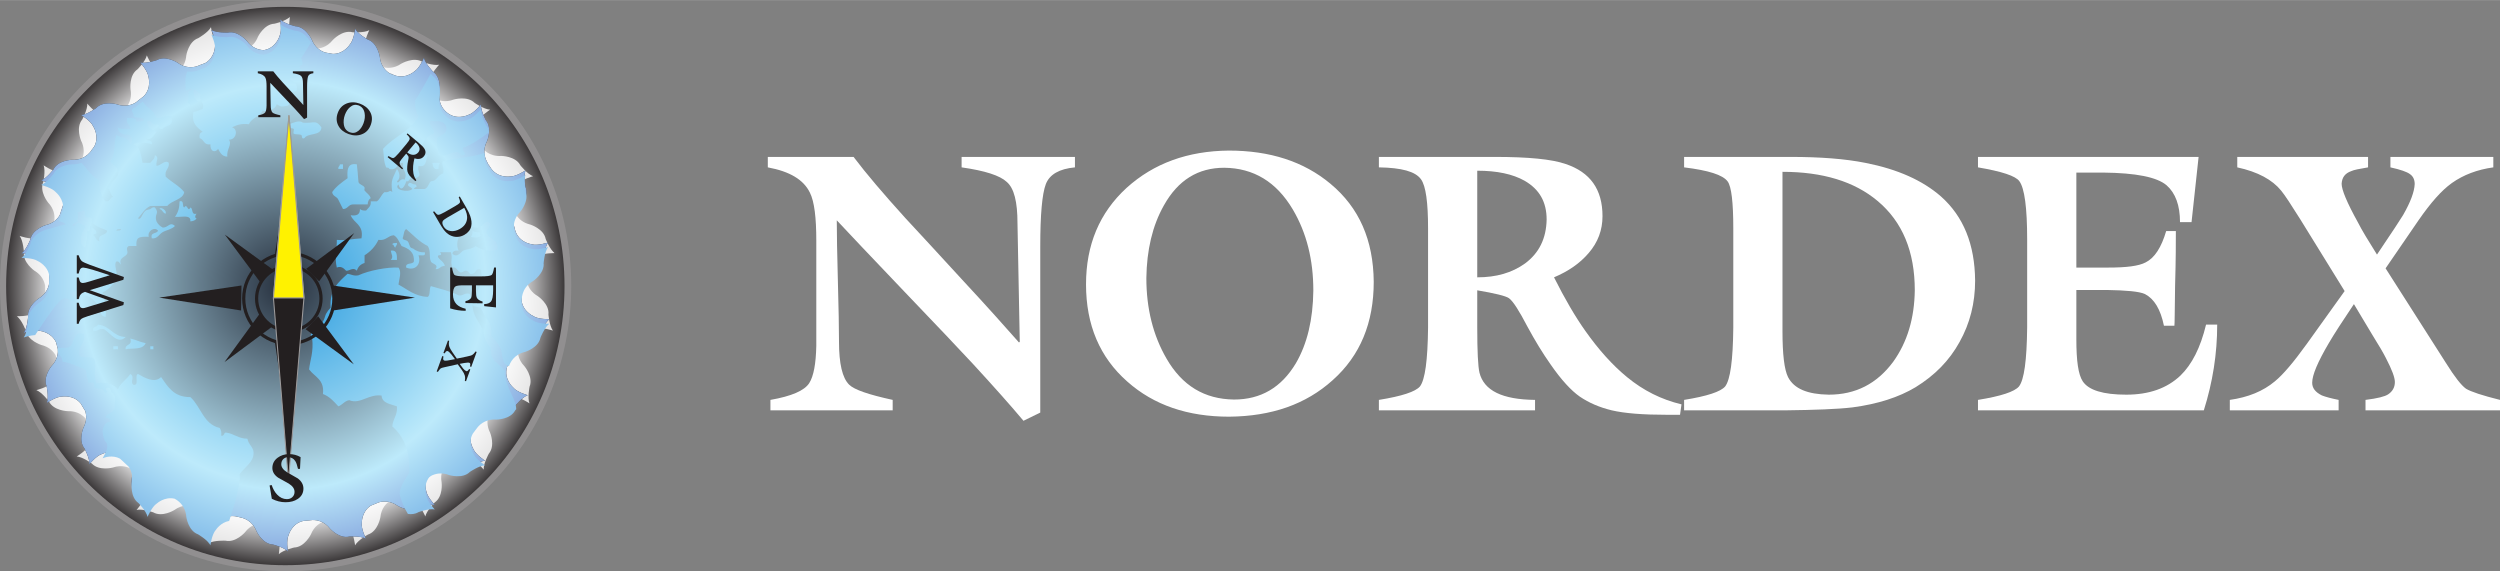
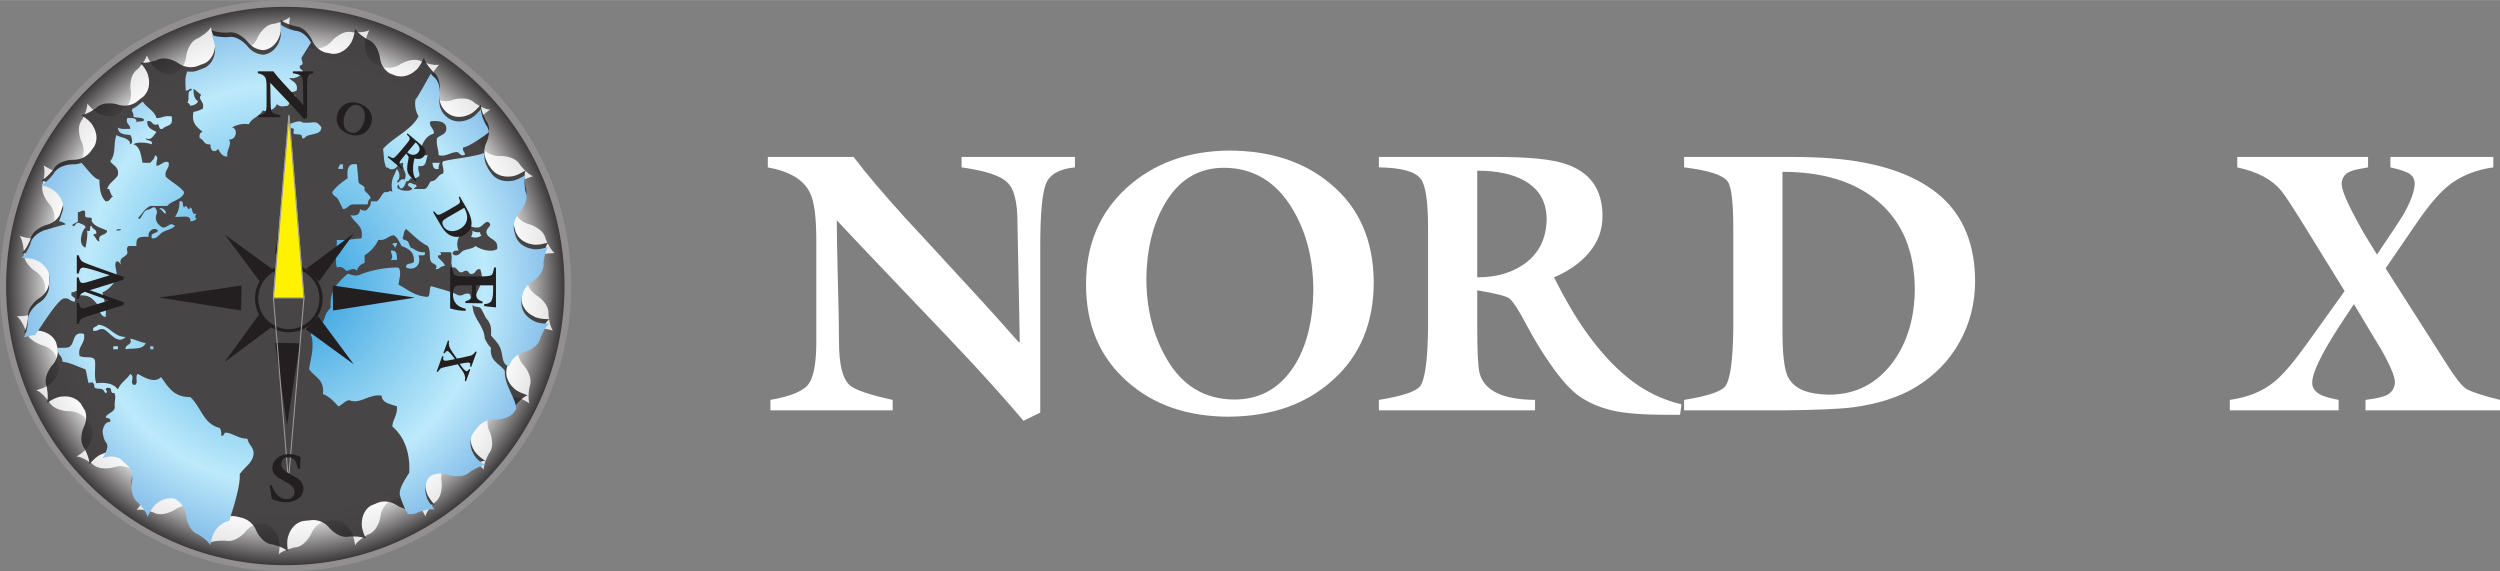
<svg xmlns="http://www.w3.org/2000/svg" width="175" height="40" viewBox="0 0 1628 372" fill="none">
  <rect x="0" y="0" width="1628" height="372" fill="#808080" stroke="none" />
  <path d="M527.427 125.44C523.314 116.937 514.316 111.586 500 108.93V102.125H555.842C564.093 113.043 575.254 126.146 589.571 141.949C598.299 151.37 610.685 164.728 626.695 182.217C642.709 199.452 654.826 213.04 663.579 222.974L664.075 222.5L662.585 145.315C662.585 131.498 660.428 122.518 655.572 118.391C651.216 114.282 641.507 111.109 626.2 108.93V102.125H700.001V108.93C689.801 109.888 683.473 113.535 681.043 119.844C678.635 126.146 677.415 139.76 677.415 160.623V268.612L666.486 273.963C658.724 264.707 647.795 252.346 633.482 236.809C624.75 227.353 609.935 211.816 589.072 189.995C566.752 166.677 552.188 151.166 544.909 143.406C544.909 152.368 545.157 165.471 545.634 183.194C546.111 200.654 546.359 213.765 546.359 222.5C546.359 236.809 548.541 246.041 552.916 250.397C556.337 253.796 565.798 256.951 581.313 260.353V267.158H501.701V260.353C515.559 257.927 523.817 254.299 526.968 249.443C529.868 244.838 531.321 236.809 531.576 225.178V156.746C531.576 141.709 530.327 131.25 527.427 125.44Z" fill="white" />
  <path d="M759.617 233.427C769.824 251.143 784.389 259.878 803.557 260.126C821.018 260.126 834.376 252.345 843.829 236.578C851.345 223.723 854.998 207.938 855.242 189.247C855.242 169.127 850.889 151.638 841.884 136.359C831.225 118.393 816.413 109.406 797.244 109.184C780.239 109.184 767.165 117.161 757.92 133.7C750.408 147.015 746.761 162.821 746.506 181.014C746.506 200.907 750.907 218.371 759.617 233.427ZM867.858 247.496C850.394 263.259 828.074 271.036 800.395 271.288C773.478 271.288 751.362 263.754 734.146 248.469C716.179 232.684 707.222 211.566 707.222 185.141C707.222 159.397 715.939 138.53 733.651 122.269C751.362 106.255 773.478 98.269 800.151 98C826.868 98 848.94 105.031 866.401 119.613C885.11 135.15 894.327 156.268 894.575 183.436C894.575 210.113 885.821 231.478 867.858 247.496Z" fill="white" />
  <path d="M993.064 171.534C1002.27 164.729 1006.92 155.272 1007.17 142.912C1007.17 131.499 1002.52 123.24 992.812 117.645C985.056 113.284 974.846 111.109 961.983 111.109V180.539C974.39 180.539 984.554 177.61 993.064 171.534ZM925.353 116.687C921.703 111.587 912.746 109.182 897.934 108.927V102.122H973.396C995.257 102.122 1010.53 103.605 1019.53 106.731C1035.54 112.082 1043.55 123.24 1043.55 140.711C1043.55 149.709 1040.6 157.716 1034.54 164.729C1028.73 171.534 1021.23 176.63 1011.98 180.539C1019.03 194.597 1025.83 206.232 1032.39 215.463C1041.14 227.827 1050.1 237.783 1059.56 245.546C1070.22 254.3 1081.88 260.125 1094.99 263.261L1094.03 270.059H1085.78C1069.77 270.059 1057.86 269.104 1049.6 267.159C1041.6 265.228 1034.79 262.303 1028.73 258.198C1023.18 254.3 1016.83 247.499 1009.78 237.309C1004.47 229.78 999.617 221.773 994.761 212.815C989.162 202.112 985.297 196.05 982.605 194.101C980.448 192.648 973.643 190.968 961.983 188.998V213.27C961.983 228.825 962.482 238.537 963.436 242.643C966.383 254.3 978.252 260.125 999.617 260.354V267.159H897.934V260.354C912.99 257.928 921.703 255.021 924.65 251.619C928.009 247.244 929.714 234.628 929.958 213.27V148.718C929.958 131.75 928.508 121.047 925.353 116.687Z" fill="white" />
  <path d="M1164.39 245.547C1168.3 253.096 1177.01 256.724 1190.87 256.95C1208.33 256.95 1222.15 249.919 1232.81 235.592C1242.06 222.725 1246.66 207.214 1246.91 188.999C1246.91 163.776 1238.9 144.359 1222.64 130.772C1207.58 118.138 1186.96 111.836 1160.75 111.836V215.461C1160.75 230.75 1161.95 240.692 1164.39 245.547ZM1096.69 260.352C1111.75 257.926 1120.46 255.023 1123.41 251.62C1126.77 247.245 1128.51 234.63 1128.72 213.272V148.72C1128.72 131.751 1127.52 121.544 1125.07 118.138C1121.92 113.785 1112.5 110.878 1096.69 108.929V102.124H1165.85C1185.26 102.124 1201.52 103.352 1214.88 106.029C1235.75 110.131 1252.01 117.439 1263.92 127.846C1278.69 140.961 1285.99 159.171 1286.2 182.693C1286.2 197.254 1282.84 210.612 1276.03 222.725C1269.48 234.63 1260.02 244.345 1247.41 252.101C1236.46 258.658 1222.89 263.03 1206.38 265.226C1196.42 266.414 1181.86 266.906 1162.45 267.161H1096.69V260.352Z" fill="white" />
-   <path d="M1352.12 220.82C1352.12 234.881 1353.36 243.843 1356.27 248.24C1360.12 254.05 1369.58 256.95 1384.64 256.95C1399.45 256.95 1411.11 252.822 1419.83 244.586C1427.38 237.307 1432.93 226.397 1436.58 211.341H1443.84C1443.84 230.277 1440.94 248.699 1435.13 267.161H1288.06V260.356C1303.08 257.93 1311.84 255.023 1314.74 251.62C1318.14 247.245 1319.85 234.63 1320.09 213.272V155.998C1320.09 135.15 1318.39 122.52 1314.99 117.916C1312.54 114.51 1303.62 111.588 1288.06 108.929V102.124H1431.73L1427.13 144.607H1419.62C1419.62 133.7 1416.67 125.672 1410.87 120.59C1404.56 115.242 1390.95 112.565 1369.84 112.331H1352.12V174.187H1372.78C1384.64 174.187 1392.65 173.233 1397.26 170.807C1403.11 167.881 1407.46 161.098 1410.62 150.418H1416.92C1416.92 157.47 1416.92 169.127 1416.42 185.87C1416.17 202.358 1416.17 211.108 1415.97 212.07H1409.16C1406.96 201.385 1402.86 194.598 1396.8 191.429C1393.15 189.75 1384.89 188.999 1371.78 188.77H1352.12V220.82Z" fill="white" />
  <path d="M1605.89 253.096C1609.08 255.02 1616.34 257.45 1628 260.353V267.158H1540.42V260.353C1548.18 259.384 1552.99 258.196 1555.19 256.725C1558.1 254.75 1559.54 252.102 1559.54 248.7C1559.54 245.789 1557.64 240.693 1553.74 233.185C1552.29 230.274 1549.38 225.178 1544.79 217.87L1532.87 197.98C1525.37 209.16 1520.01 217.418 1516.61 223.229C1509.35 235.589 1505.7 244.091 1505.7 249.195C1505.7 252.594 1507.65 255.271 1512.01 257.45C1514.46 258.404 1518.07 259.384 1522.91 260.353V267.158H1452.06V260.353C1463.97 258.655 1473.68 254.75 1481.43 248.241C1486.78 243.844 1493.55 235.862 1502.3 223.724L1526.82 189.499L1498.19 143.155C1492.09 133.446 1487.99 127.119 1485.58 124.197C1479.73 116.937 1470.27 111.837 1456.91 108.93V102.125H1542.08V108.93C1536.28 109.888 1532.63 110.635 1531.17 111.363C1527.06 112.806 1525.11 115.483 1524.87 119.611C1524.87 123.49 1528.27 131.749 1535.53 144.86C1537.98 149.708 1542.08 156.491 1547.89 165.726C1557.89 150.91 1563.45 142.408 1564.9 139.982C1569.75 131.497 1572.2 124.944 1572.45 119.844C1572.45 116.937 1571.46 114.755 1569.3 113.283C1567.35 111.837 1563.2 110.383 1556.64 108.93V102.125H1623.65V108.93C1613.19 110.383 1604.23 113.786 1596.68 119.119C1589.87 123.968 1582.87 131.997 1575.11 143.155L1553.49 174.687L1592.82 236.336C1598.42 245.315 1602.78 250.896 1605.89 253.096Z" fill="white" />
  <path d="M372 185.99C372 288.706 288.719 371.992 186.003 371.992C83.285 371.992 0 288.706 0 185.99C0 83.274 83.285 9.10719e-06 186.003 9.10719e-06C288.719 9.10719e-06 372 83.274 372 185.99Z" fill="#918F90" />
  <path d="M4 186.205C4 286.606 85.398 368 185.807 368C286.217 368 367.613 286.606 367.613 186.205C367.613 85.783 286.217 4.396 185.807 4.396C85.398 4.396 4 85.783 4 186.205Z" fill="url(#paint0_radial_8108_258)" />
  <mask id="mask0_8108_258" style="mask-type:luminance" maskUnits="userSpaceOnUse" x="10" y="9" width="353" height="353">
    <path d="M10 359.804L359.993 362L362.189 12.007L12.196 9.811L10 359.804Z" fill="white" />
  </mask>
  <g mask="url(#mask0_8108_258)">
    <g opacity="0.83">
      <path d="M342.583 181.897L342.709 180.78L342.51 179.696C342.54 180.423 342.566 181.158 342.583 181.897ZM156.566 33.181L156.13 33.329C156.435 33.264 156.764 33.213 157.09 33.16L156.566 33.181ZM291.719 300.737L292.028 300.37C291.8 300.574 291.567 300.78 291.349 300.993L291.719 300.737ZM350.507 166.777C350.507 166.777 341.334 170.63 342.723 180.706L342.838 179.731C342.838 179.731 341.89 188.026 350.255 192.815C350.255 192.815 357.899 197.967 357.138 204.692C357.138 204.692 357.682 212.02 360.053 215.231C360.053 215.231 353.012 212.855 349.215 214.013C349.215 214.013 338.817 215.122 337.59 225.884L337.729 224.734C337.594 225.19 337.482 225.644 337.372 226.086C336.928 228.895 337.016 233.836 341.509 238.412C341.509 238.412 347.434 245.441 344.862 251.698C344.862 251.698 343.365 258.882 344.784 262.619C344.784 262.619 338.653 258.444 334.689 258.527C334.689 258.527 324.359 256.784 320.236 266.801L321.144 264.597C320.504 265.678 319.843 266.756 319.191 267.816L320.126 266.682C320.126 266.682 314.78 273.108 319.136 281.661C319.136 281.661 322.688 290.135 318.331 295.343C318.331 295.343 314.751 301.77 314.968 305.759C314.968 305.759 310.377 299.946 306.561 298.847C306.561 298.847 297.244 294.116 290.291 302.452L290.863 301.75C288.949 303.882 286.39 308.027 287.596 314.212C287.596 314.212 288.676 323.332 283.062 327.164C283.062 327.164 277.841 332.367 276.955 336.253C276.955 336.253 274.137 329.417 270.787 327.327C270.787 327.327 263.125 320.258 254.131 326.389L256.304 324.897C255.611 325.237 254.925 325.581 254.222 325.925C251.789 327.448 248.275 330.709 247.68 336.869C247.68 336.869 246.124 345.92 239.66 348.024C239.66 348.024 233.184 351.561 231.217 355.039C231.217 355.039 230.456 347.685 227.811 344.764C227.811 344.764 223.984 338.357 216.507 338.451C214.813 338.787 213.118 339.082 211.402 339.351C208.645 340.244 204.623 342.451 202.439 347.964C202.439 347.964 198.414 356.221 191.608 356.469C191.608 356.469 184.38 358.061 181.538 360.88C181.538 360.88 182.87 353.619 181.155 350.063C181.155 350.063 179.087 342.274 171.147 340.694C170.951 340.66 170.765 340.636 170.566 340.635C167.664 340.748 163.126 341.791 159.512 346.61C159.512 346.61 153.444 353.552 146.815 352.015C146.815 352.015 139.425 351.7 135.93 353.671C135.93 353.671 139.127 347.003 138.397 343.12C138.397 343.12 138.467 335.643 131.992 331.874C130.85 331.468 129.718 331.038 128.574 330.597L128.585 330.597L128.574 330.576C127.855 330.309 127.137 330.025 126.416 329.716C123.704 328.897 118.726 328.291 113.527 332.086C113.527 332.086 105.704 336.977 99.805 333.581C99.805 333.581 92.834 331.121 88.92 331.994C88.92 331.994 93.932 326.543 94.373 322.635C94.373 322.635 96.734 315.246 91.296 309.73C90.286 308.975 89.297 308.2 88.309 307.414C88.242 307.379 88.177 307.35 88.112 307.293L88.267 307.392C87.592 306.859 86.918 306.311 86.247 305.755C83.821 304.2 79.367 302.375 73.456 304.416C73.456 304.416 64.541 306.81 59.89 301.859C59.89 301.859 53.954 297.487 49.952 297.172C49.952 297.172 56.361 293.418 57.944 289.812C57.944 289.812 62.341 283.454 58.825 276.638C58.285 275.887 57.743 275.147 57.222 274.384L57.417 274.776C57.417 274.776 53.733 267.294 44.074 267.692C44.074 267.692 34.84 267.415 31.841 261.331C31.841 261.331 27.437 255.442 23.688 253.997C23.688 253.997 30.915 252.242 33.489 249.246C33.489 249.246 39.132 244.797 38.302 237.724C37.528 235.532 36.8 233.314 36.115 231.101C34.645 228.663 31.869 225.742 26.812 224.562C26.812 224.562 18.005 221.776 16.804 215.127C16.804 215.127 14.182 208.27 10.966 205.868C10.966 205.868 18.41 206.131 21.699 203.94C21.699 203.94 28.728 201.014 29.582 193.532C29.524 192.158 29.467 190.768 29.434 189.392L29.434 189.274L29.434 189.358C29.418 188.275 29.413 187.19 29.41 186.107C28.928 183.244 27.314 179.094 22.311 176.138C22.311 176.138 14.743 170.866 15.594 164.165C15.594 164.165 15.159 156.849 12.82 153.593C12.82 153.593 19.839 156.052 23.633 154.942C23.633 154.942 31.106 154.237 34.237 147.518C34.619 146.003 35.021 144.487 35.456 142.994C35.681 140.116 35.161 135.886 31.344 131.871C31.344 131.871 25.506 124.761 28.176 118.526C28.176 118.526 29.772 111.361 28.421 107.603C28.421 107.603 34.486 111.887 38.459 111.849C38.459 111.849 46.005 113.229 50.855 107.356C51.53 106.209 52.225 105.086 52.923 103.964C52.965 103.898 52.987 103.833 53.008 103.78L52.942 103.93C53.252 103.445 53.562 102.971 53.848 102.505C54.715 99.804 55.067 95.937 52.778 91.5C52.778 91.5 49.209 83.037 53.522 77.81C53.522 77.81 57.077 71.382 56.853 67.403C56.853 67.403 61.466 73.199 65.281 74.262C65.281 74.262 71.215 77.249 77.126 74.218C79.017 72.411 80.947 70.645 82.925 68.931C84.513 66.568 85.922 62.961 84.973 58.053C84.973 58.053 83.902 48.934 89.516 45.114C89.516 45.114 94.747 39.901 95.621 36.025C95.621 36.025 98.443 42.861 101.803 44.951C101.803 44.951 106.717 49.49 113.324 48.144C115.23 47.235 120.71 43.987 121.302 36.1C121.302 36.1 122.672 27.029 129.104 24.793C129.104 24.793 135.526 21.149 137.406 17.629C137.406 17.629 138.3 24.959 141.008 27.839C141.008 27.839 145.398 34.866 153.659 33.833C154.393 33.662 155.122 33.528 155.856 33.382C156.088 33.328 156.305 33.263 156.547 33.181L156.064 33.199C156.064 33.199 156.305 33.18 156.699 33.125C156.741 33.116 156.774 33.116 156.808 33.097L156.722 33.125C158.756 32.847 165.051 31.369 167.961 23.931C167.961 23.931 171.942 15.636 178.758 15.384C178.758 15.384 185.963 13.739 188.807 10.919C188.807 10.919 187.506 18.181 189.242 21.726C189.242 21.726 191.269 29.345 198.99 31.03C200.122 31.137 201.261 31.227 202.403 31.352C202.547 31.344 202.677 31.354 202.809 31.346L202.503 31.366C203.363 31.446 204.237 31.551 205.101 31.655C207.981 31.702 212.789 30.912 216.728 25.982C216.728 25.982 222.975 19.226 229.557 20.951C229.557 20.951 236.936 21.481 240.488 19.61C240.488 19.61 237.104 26.184 237.713 30.069C237.713 30.069 237.45 37.352 243.538 41.334C245.367 42.049 247.176 42.807 248.962 43.587C251.763 44.377 256.401 44.794 261.358 41.381C261.358 41.381 269.312 36.705 275.121 40.251C275.121 40.251 282.029 42.873 285.974 42.106C285.974 42.106 280.819 47.441 280.26 51.316C280.26 51.316 278.045 57.749 282.118 63.203C282.532 63.533 282.956 63.861 283.378 64.166C285.946 65.549 290.163 66.787 295.473 64.763C295.473 64.763 304.332 62.13 309.107 66.971C309.107 66.971 315.174 71.171 319.188 71.371C319.188 71.371 312.897 75.296 311.413 78.939C311.413 78.939 307.179 85.413 310.903 92.156C311.652 93.149 312.411 94.147 313.131 95.141L312.93 94.748C312.93 94.748 313.038 94.967 313.255 95.302C313.285 95.315 313.32 95.357 313.339 95.392L313.274 95.302C314.389 97.01 318.409 102.031 326.437 101.497C326.437 101.497 335.687 101.555 338.835 107.557C338.835 107.557 343.385 113.342 347.164 114.685C347.164 114.685 339.978 116.603 337.493 119.684C337.493 119.684 331.039 125.052 333.347 133.087C333.538 133.617 333.734 134.162 333.914 134.702C334.086 135.107 334.274 135.53 334.507 135.966L334.054 135.116C334.184 135.495 334.333 135.879 334.461 136.268L334.379 135.79C334.379 135.79 335.898 143.992 345.298 146.177C345.298 146.177 354.122 148.92 355.346 155.569C355.346 155.569 358.013 162.424 361.231 164.804C361.231 164.804 353.783 164.563 350.507 166.777Z" fill="white" />
    </g>
  </g>
  <mask id="mask1_8108_258" style="mask-type:luminance" maskUnits="userSpaceOnUse" x="14" y="12" width="344" height="347">
    <path d="M14 12.621H357.774V359H14V12.621Z" fill="white" />
  </mask>
  <g mask="url(#mask1_8108_258)">
    <g opacity="0.83">
      <path d="M339.564 190.75L339.681 191.855L339.479 192.927C339.513 192.207 339.543 191.48 339.564 190.75ZM155.943 336.768L155.516 336.62C155.815 336.685 156.137 336.738 156.458 336.793L155.943 336.768ZM290.338 72.826L290.639 73.191C290.417 72.987 290.189 72.782 289.976 72.569L290.338 72.826ZM347.254 205.762C347.254 205.762 338.268 201.892 339.694 191.929L339.801 192.895C339.801 192.895 338.922 184.68 347.167 179.992C347.167 179.992 354.706 174.941 354 168.281C354 168.281 354.58 161.032 356.929 157.87C356.929 157.87 349.998 160.177 346.276 159.007C346.276 159.007 336.07 157.845 334.931 147.187L335.061 148.327C334.931 147.875 334.823 147.424 334.718 146.986C334.3 144.204 334.417 139.315 338.858 134.813C338.858 134.813 344.721 127.894 342.233 121.686C342.233 121.686 340.807 114.567 342.223 110.877C342.223 110.877 336.176 114.972 332.283 114.864C332.283 114.864 322.126 116.526 318.138 106.587L319.016 108.774C318.395 107.7 317.752 106.628 317.118 105.576L318.029 106.704C318.029 106.704 312.818 100.312 317.15 91.874C317.15 91.874 320.69 83.51 316.443 78.329C316.443 78.329 312.967 71.946 313.204 68C313.204 68 308.659 73.724 304.904 74.788C304.904 74.788 295.724 79.412 288.946 71.119L289.504 71.818C287.637 69.695 285.149 65.578 286.371 59.465C286.371 59.465 287.488 50.445 281.998 46.618C281.998 46.618 276.902 41.437 276.056 37.586C276.056 37.586 273.246 44.334 269.943 46.381C269.943 46.381 262.373 53.329 253.578 47.206L255.702 48.696C255.024 48.355 254.352 48.01 253.665 47.665C251.284 46.144 247.853 42.895 247.306 36.794C247.306 36.794 245.834 27.828 239.498 25.705C239.498 25.705 233.158 22.164 231.249 18.71C231.249 18.71 230.456 25.984 227.84 28.858C227.84 28.858 224.041 35.175 216.698 35.035C215.036 34.693 213.373 34.389 211.69 34.113C208.987 33.212 205.051 31.003 202.94 25.534C202.94 25.534 199.037 17.337 192.353 17.049C192.353 17.049 185.264 15.429 182.49 12.621C182.49 12.621 183.753 19.816 182.047 23.325C182.047 23.325 179.968 31.02 172.159 32.534C171.967 32.566 171.785 32.589 171.589 32.589C168.739 32.459 164.289 31.399 160.769 26.607C160.769 26.607 154.851 19.699 148.331 21.179C148.331 21.179 141.07 21.445 137.65 19.473C137.65 19.473 140.748 26.091 140.008 29.93C140.008 29.93 140.031 37.329 133.648 41.019C132.524 41.414 131.409 41.833 130.282 42.262H130.294L130.282 42.283C129.574 42.543 128.868 42.819 128.158 43.121C125.489 43.914 120.596 44.483 115.513 40.695C115.513 40.695 107.859 35.806 102.045 39.13C102.045 39.13 95.182 41.522 91.344 40.633C91.344 40.633 96.233 46.059 96.641 49.929C96.641 49.929 98.915 57.256 93.54 62.682C92.543 63.422 91.568 64.183 90.592 64.955C90.526 64.989 90.462 65.017 90.398 65.073L90.55 64.976C89.884 65.499 89.219 66.038 88.556 66.584C86.164 68.108 81.778 69.885 75.984 67.829C75.984 67.829 67.244 65.405 62.645 70.275C62.645 70.275 56.787 74.566 52.855 74.852C52.855 74.852 59.126 78.608 60.659 82.186C60.659 82.186 64.938 88.505 61.443 95.228C60.908 95.969 60.371 96.697 59.855 97.449L60.049 97.063C60.049 97.063 56.384 104.444 46.899 103.99C46.899 103.99 37.829 104.206 34.846 110.209C34.846 110.209 30.484 116.01 26.792 117.416C26.792 117.416 33.88 119.198 36.39 122.18C36.39 122.18 41.905 126.617 41.046 133.612C40.272 135.776 39.543 137.966 38.857 140.153C37.398 142.556 34.654 145.43 29.68 146.566C29.68 146.566 21.012 149.268 19.792 155.841C19.792 155.841 17.174 162.61 14.001 164.968C14.001 164.968 21.314 164.753 24.53 166.942C24.53 166.942 31.416 169.882 32.209 177.291C32.143 178.651 32.079 180.026 32.038 181.387V181.504V181.421C32.015 182.493 32.004 183.566 31.994 184.638C31.503 187.469 29.892 191.565 24.96 194.46C24.96 194.46 17.494 199.63 18.289 206.267C18.289 206.267 17.816 213.505 15.5 216.712C15.5 216.712 22.408 214.322 26.128 215.445C26.128 215.445 33.463 216.189 36.498 222.858C36.863 224.359 37.249 225.862 37.667 227.342C37.87 230.191 37.334 234.374 33.559 238.324C33.559 238.324 27.781 245.324 30.365 251.511C30.365 251.511 31.889 258.612 30.538 262.322C30.538 262.322 36.522 258.12 40.424 258.182C40.424 258.182 47.845 256.864 52.572 262.706C53.228 263.846 53.904 264.961 54.582 266.076C54.623 266.141 54.644 266.206 54.665 266.258L54.6 266.109C54.902 266.592 55.203 267.062 55.482 267.526C56.316 270.204 56.638 274.033 54.363 278.41C54.363 278.41 50.806 286.763 55.009 291.963C55.009 291.963 58.462 298.345 58.217 302.282C58.217 302.282 62.784 296.575 66.537 295.547C66.537 295.547 72.383 292.627 78.171 295.664C80.017 297.464 81.902 299.223 83.834 300.931C85.379 303.28 86.74 306.858 85.778 311.71C85.778 311.71 84.671 320.728 90.161 324.543C90.161 324.543 95.266 329.734 96.101 333.576C96.101 333.576 98.915 326.828 102.228 324.781C102.228 324.781 107.083 320.319 113.564 321.692C115.43 322.603 120.792 325.852 121.325 333.661C121.325 333.661 122.615 342.646 128.919 344.899C128.919 344.899 135.204 348.545 137.029 352.041C137.029 352.041 137.952 344.792 140.63 341.959C140.63 341.959 144.984 335.032 153.092 336.105C153.811 336.279 154.527 336.416 155.247 336.565C155.475 336.62 155.687 336.685 155.925 336.768L155.45 336.748C155.45 336.748 155.687 336.768 156.073 336.825C156.115 336.834 156.147 336.834 156.181 336.853L156.096 336.825C158.092 337.113 164.266 338.614 167.078 345.993C167.078 345.993 170.937 354.227 177.631 354.519C177.631 354.519 184.697 356.192 187.473 359C187.473 359 186.24 351.805 187.967 348.308C187.967 348.308 190.004 340.78 197.598 339.16C198.711 339.062 199.83 338.979 200.953 338.863C201.094 338.872 201.222 338.863 201.352 338.872L201.05 338.849C201.896 338.776 202.755 338.678 203.604 338.58C206.433 338.552 211.151 339.364 214.989 344.266C214.989 344.266 221.084 350.992 227.559 349.325C227.559 349.325 234.81 348.846 238.287 350.72C238.287 350.72 235.004 344.193 235.626 340.352C235.626 340.352 235.413 333.143 241.417 329.24C243.218 328.544 244.999 327.805 246.758 327.044C249.514 326.28 254.071 325.896 258.919 329.304C258.919 329.304 266.703 333.981 272.431 330.508C272.431 330.508 279.232 327.956 283.102 328.739C283.102 328.739 278.071 323.428 277.546 319.59C277.546 319.59 275.41 313.209 279.444 307.838C279.853 307.514 280.271 307.192 280.687 306.892C283.219 305.54 287.368 304.34 292.572 306.376C292.572 306.376 301.256 309.037 305.976 304.276C305.976 304.276 311.961 300.157 315.905 299.984C315.905 299.984 309.75 296.061 308.315 292.447C308.315 292.447 304.196 286.013 307.895 279.363C308.637 278.385 309.388 277.402 310.102 276.423L309.902 276.811C309.902 276.811 310.01 276.594 310.224 276.265C310.255 276.251 310.289 276.21 310.307 276.176L310.243 276.265C311.349 274.581 315.328 269.637 323.21 270.215C323.21 270.215 332.296 270.215 335.424 264.296C335.424 264.296 339.929 258.599 343.649 257.293C343.649 257.293 336.603 255.35 334.181 252.285C334.181 252.285 327.876 246.933 330.192 238.996C330.382 238.473 330.578 237.934 330.759 237.401C330.93 237.002 331.117 236.584 331.349 236.154L330.898 236.992C331.028 236.618 331.177 236.239 331.305 235.855L331.222 236.328C331.222 236.328 332.765 228.22 342.01 226.116C342.01 226.116 350.695 223.457 351.938 216.884C351.938 216.884 354.599 210.117 357.774 207.781C357.774 207.781 350.457 207.973 347.254 205.762Z" fill="#231F20" />
    </g>
  </g>
-   <path d="M182.049 23.323C182.049 23.323 179.966 31.02 172.159 32.535C171.965 32.566 171.784 32.589 171.59 32.589C168.739 32.459 164.286 31.399 160.77 26.606C160.77 26.606 154.851 19.699 148.33 21.18C148.33 21.18 141.07 21.445 137.65 19.471C137.65 19.471 140.75 26.091 140.008 29.93C140.008 29.93 140.028 37.33 133.648 41.019C132.523 41.415 131.406 41.831 130.282 42.262H130.293L130.282 42.283C129.574 42.541 128.867 42.82 128.157 43.121C125.489 43.914 120.596 44.483 115.512 40.695C115.512 40.695 107.858 35.808 102.042 39.13C102.042 39.13 95.181 41.522 91.343 40.633C91.343 40.633 96.232 46.059 96.639 49.929C96.639 49.929 98.914 57.256 93.539 62.682C92.543 63.42 91.569 64.183 90.591 64.955C90.578 64.963 90.565 64.968 90.55 64.976C89.883 65.499 89.219 66.038 88.554 66.584C86.164 68.108 81.777 69.886 75.984 67.829C75.984 67.829 67.245 65.405 62.644 70.276C62.644 70.276 56.787 74.564 52.854 74.852C52.854 74.852 59.126 78.608 60.659 82.186C60.659 82.186 64.938 88.505 61.442 95.229C60.907 95.967 60.371 96.696 59.855 97.449L60.047 97.065C59.979 97.202 56.293 104.438 46.901 103.988C46.901 103.988 37.829 104.205 34.845 110.209C34.845 110.209 30.482 116.01 26.792 117.417C26.792 117.417 33.881 119.198 36.392 122.18C36.392 122.18 41.904 126.617 41.045 133.612C40.271 135.774 39.544 137.966 38.857 140.153C37.397 142.556 34.653 145.428 29.679 146.564C29.679 146.564 21.012 149.267 19.791 155.84C19.791 155.84 17.174 162.61 14 164.968C14 164.968 21.313 164.754 24.53 166.942C24.53 166.942 31.416 169.882 32.207 177.291C32.143 178.651 32.079 180.024 32.037 181.388V181.422C32.014 182.493 32.003 183.567 31.994 184.636C31.502 187.467 29.892 191.565 24.959 194.46C24.959 194.46 17.496 199.63 18.288 206.267C18.288 206.267 17.818 213.505 15.497 216.712C15.497 216.712 22.407 214.32 26.127 215.445C26.127 215.445 33.461 216.189 36.497 222.858C36.864 224.359 37.248 225.86 37.667 227.342C37.87 230.192 37.333 234.375 33.561 238.322C33.561 238.322 27.783 245.323 30.365 251.51C30.365 251.51 31.887 258.612 30.538 262.32C30.538 262.32 36.522 258.119 40.424 258.181C40.424 258.181 47.846 256.862 52.572 262.706C53.227 263.844 53.905 264.963 54.581 266.076C54.589 266.087 54.596 266.1 54.602 266.112L54.6 266.11C54.903 266.59 55.203 267.063 55.481 267.524C56.316 270.202 56.638 274.031 54.363 278.41C54.363 278.41 50.803 286.763 55.009 291.963C55.009 291.963 58.463 298.346 58.216 302.282C58.216 302.282 62.783 296.575 66.537 295.545C66.537 295.545 72.381 292.626 78.171 295.664C80.018 297.464 81.903 299.221 83.834 300.93C85.38 303.28 86.738 306.859 85.778 311.71C85.778 311.71 84.67 320.728 90.162 324.544C90.162 324.544 95.266 329.732 96.1 333.576C96.1 333.576 98.914 326.828 102.229 324.781C102.229 324.781 107.082 320.319 113.563 321.694C115.43 322.604 120.79 325.852 121.325 333.661C121.325 333.661 122.615 342.647 128.918 344.899C128.918 344.899 135.203 348.545 137.028 352.039C137.028 352.039 137.951 344.792 140.629 341.959C140.629 341.959 144.982 335.034 153.092 336.104C153.811 336.277 154.527 336.414 155.246 336.563C155.474 336.62 155.687 336.686 155.924 336.769L155.451 336.746C155.451 336.746 155.687 336.769 156.073 336.823C156.094 336.829 156.112 336.833 156.131 336.836L156.096 336.823C158.092 337.113 164.266 338.612 167.078 345.991C167.078 345.991 170.937 354.226 177.628 354.519C177.628 354.519 184.697 356.19 187.475 359C187.475 359 186.239 351.804 187.966 348.308C187.966 348.308 190.004 340.78 197.598 339.159C198.711 339.063 199.83 338.98 200.952 338.863C201.093 338.872 201.221 338.863 201.353 338.872L201.052 338.85C201.898 338.776 202.754 338.678 203.604 338.58C206.435 338.55 211.152 339.364 214.989 344.266C214.989 344.266 221.084 350.992 227.56 349.325C227.56 349.325 234.81 348.847 238.286 350.721C238.286 350.721 235.004 344.191 235.627 340.353C235.627 340.353 235.412 333.143 241.417 329.241C243.217 328.544 244.999 327.806 246.758 327.045C249.513 326.28 254.071 325.896 258.919 329.307C258.919 329.307 266.703 333.981 272.43 330.508C272.43 330.508 279.231 327.954 283.103 328.738C283.103 328.738 278.071 323.429 277.547 319.59C277.547 319.59 275.412 313.207 279.446 307.838C279.853 307.514 280.271 307.192 280.687 306.892C283.218 305.54 287.367 304.339 292.571 306.375C292.571 306.375 301.255 309.036 305.975 304.276C305.975 304.276 311.959 300.156 315.906 299.982C315.906 299.982 309.749 296.061 308.314 292.447C308.314 292.447 304.193 286.013 307.892 279.363C308.636 278.386 309.386 277.402 310.103 276.423L309.934 276.747C309.981 276.66 310.077 276.489 310.224 276.265C310.235 276.259 310.247 276.252 310.256 276.242C311.382 274.538 315.362 269.639 323.212 270.217C323.212 270.217 332.295 270.217 335.424 264.296C335.424 264.296 339.929 258.599 343.648 257.294C343.648 257.294 336.603 255.35 334.181 252.284C334.181 252.284 327.875 246.933 330.194 238.997C330.382 238.471 330.578 237.932 330.759 237.401C330.93 237 331.114 236.584 331.348 236.155L330.898 236.993C331.026 236.618 331.177 236.239 331.305 235.855L331.222 236.328C331.222 236.328 332.764 228.218 342.01 226.116C342.01 226.116 350.694 223.457 351.939 216.884C351.939 216.884 354.6 210.117 357.774 207.781C357.774 207.781 350.457 207.973 347.253 205.76C347.253 205.76 338.268 201.89 339.693 191.929L339.801 192.891C339.787 192.763 338.989 184.642 347.167 179.992C347.167 179.992 354.706 174.941 353.999 168.281C353.999 168.281 354.58 161.032 356.926 157.87C356.926 157.87 349.997 160.175 346.278 159.005C346.278 159.005 336.233 157.864 334.96 147.443L335.06 148.327C334.93 147.875 334.825 147.425 334.717 146.986C334.299 144.204 334.416 139.315 338.857 134.813C338.857 134.813 344.722 127.894 342.232 121.686C342.232 121.686 340.808 114.565 342.223 110.878C342.223 110.878 336.177 114.97 332.28 114.865C332.28 114.865 322.127 116.526 318.138 106.587L319.016 108.772C318.394 107.7 317.752 106.629 317.117 105.576L318.025 106.698C317.863 106.497 312.887 100.176 317.147 91.874C317.147 91.874 320.69 83.508 316.443 78.327C316.443 78.327 312.966 71.946 313.203 68.001C313.203 68.001 308.659 73.724 304.903 74.788C304.903 74.788 295.724 79.41 288.946 71.119L289.503 71.816C287.635 69.694 285.149 65.579 286.371 59.465C286.371 59.465 287.488 50.445 281.998 46.618C281.998 46.618 276.901 41.435 276.056 37.586C276.056 37.586 273.246 44.334 269.942 46.381C269.942 46.381 262.373 53.329 253.578 47.206L255.7 48.696C255.024 48.353 254.352 48.01 253.664 47.666C251.284 46.144 247.85 42.895 247.306 36.793C247.306 36.793 245.835 27.828 239.497 25.705C239.497 25.705 233.158 22.165 231.248 18.71C231.248 18.71 230.457 25.982 227.839 28.858C227.839 28.858 224.04 35.173 216.695 35.036C215.036 34.691 213.373 34.39 211.689 34.113C208.987 33.212 205.05 31.002 202.939 25.534C202.939 25.534 199.035 17.336 192.353 17.049C192.353 17.049 185.263 15.43 182.489 12.621C182.489 12.621 183.753 19.816 182.049 23.323ZM289.976 72.57L290.337 72.826L290.639 73.191C290.416 72.986 290.19 72.782 289.976 72.57ZM339.563 190.75L339.68 191.855L339.479 192.927C339.512 192.21 339.543 191.481 339.563 190.75ZM155.943 336.769L155.517 336.62C155.815 336.686 156.137 336.737 156.457 336.793L155.943 336.769ZM90.399 65.072L90.55 64.976C90.499 65.002 90.448 65.028 90.399 65.072ZM60.047 97.065C60.049 97.063 60.049 97.063 60.049 97.063L60.047 97.065ZM318.029 106.704L318.025 106.698C318.029 106.702 318.029 106.704 318.029 106.704ZM334.96 147.443L334.93 147.187C334.94 147.272 334.949 147.359 334.96 147.443ZM339.801 192.893V192.891C339.801 192.893 339.801 192.893 339.801 192.893ZM54.666 266.259C54.647 266.215 54.63 266.164 54.602 266.112L54.666 266.259ZM310.262 276.237C310.28 276.22 310.296 276.197 310.307 276.176L310.262 276.237ZM310.256 276.242C310.252 276.25 310.247 276.257 310.243 276.265L310.262 276.237C310.26 276.239 310.258 276.24 310.256 276.242ZM309.902 276.811L309.934 276.747C309.913 276.788 309.902 276.811 309.902 276.811ZM156.18 336.853C156.163 336.844 156.148 336.84 156.131 336.836L156.18 336.853Z" fill="url(#paint1_radial_8108_258)" />
  <path d="M182.049 26.284C182.049 26.284 179.966 33.981 172.159 35.495C171.965 35.528 171.784 35.55 171.59 35.55C168.739 35.42 164.286 34.36 160.77 29.567C160.77 29.567 154.851 22.66 148.33 24.141C148.33 24.141 141.07 24.406 137.65 22.432C137.65 22.432 140.75 29.052 140.008 32.891C140.008 32.891 140.028 40.291 133.648 43.98C132.523 44.376 131.406 44.792 130.293 45.223L130.282 45.244C129.574 45.502 128.867 45.781 128.157 46.082C126.643 46.532 124.449 46.894 121.906 46.468C120.577 49.875 120.513 52.109 120.961 58.769C121.733 59.162 122.439 58.718 123.05 58.271C123.912 57.64 124.585 57.009 124.975 58.769C121.093 58.586 123.901 65.063 121.961 66.799C123.085 67.016 123.536 67.916 123.965 68.816C126.323 68.474 128.299 67.777 128.982 65.79C126.453 64.669 126.078 61.352 125.978 57.772C127.813 58.942 129.368 60.398 130.999 61.78C128.233 64.839 133.64 65.814 131.996 70.809C130.129 71.617 128.319 72.493 125.978 72.828C124.481 80.668 128.64 82.887 131.996 85.867C130.227 86.126 129.711 87.603 129.992 89.878C132.909 90.662 132.608 94.649 137.028 93.91C136.749 98.519 139.934 99.723 142.036 96.913C143.366 99.272 144.451 101.866 148.063 101.932C147.323 97.321 151.376 93.942 149.059 90.888C154.165 91.014 155.139 83.755 151.074 82.863C154.014 81.45 157.081 80.162 162.12 80.849C163.836 76.561 169.264 75.958 171.153 71.82C173.619 73.297 179.472 71.242 180.192 67.809C183.077 69.643 183.333 69.438 187.218 68.816C189.446 67.7 187.913 62.831 192.236 63.795C193.014 61.671 191.616 61.727 190.222 61.784C188.831 61.838 187.439 61.893 188.224 59.774C190.541 60.096 192.064 59.614 193.243 58.769C194.185 53.472 190.175 53.137 188.224 50.734C192.967 51.476 194.822 49.308 197.253 47.732C198.005 44.643 194.498 45.805 195.238 42.713C198.391 42.006 196.547 40.034 196.245 37.695C196.632 36.878 199.718 32.363 202.519 27.721C201.353 25.662 197.769 20.236 192.353 20.01C192.353 20.01 185.263 18.391 182.489 15.582C182.489 15.582 183.753 22.777 182.049 26.284ZM270.53 64.784C269.846 69.843 271.123 72.892 272.538 75.83C267.305 85.334 256.269 89.019 249.44 96.913C250.263 102.082 249.524 103.992 251.455 108.968C252.248 109.181 253.438 108.987 253.47 109.966C259.132 111.285 258.19 105.989 262.501 105.943C261.815 111.948 265.697 111.801 263.51 116.988C262.043 116.217 261.056 116.971 260.326 117.726C259.482 118.592 258.983 119.462 258.491 117.995C260.977 116.197 260.378 112.42 258.491 109.966C256.13 115.767 254.148 116.754 255.463 125.033C254.342 123.918 253.917 124.32 253.103 124.717C252.532 124.998 251.771 125.276 250.445 125.033C248.302 126.546 247.658 129.578 245.426 131.038H241.417C241.801 134.447 239.678 135.328 238.413 137.064C236.655 137.151 235.282 136.85 234.401 136.066C234.508 139.53 232.363 140.731 228.367 140.091C230.391 145.429 237.019 146.159 235.399 155.135C229.95 155.38 225.628 156.755 219.334 156.141C219.52 161.688 217.759 167.865 219.334 174.212C222.918 172.562 224.988 176.167 225.363 176.231C226.171 176.357 226.986 176.022 227.826 175.685C229.248 175.116 230.742 174.546 232.388 176.231C233.158 173.645 234.819 171.962 237.405 171.201V166.191C241.309 163.737 244.387 160.443 246.438 156.141C251.519 156.883 252.387 153.386 256.472 153.13C258.994 154.627 259.99 157.631 261.491 160.153C265.91 161.773 269.921 163.778 269.526 170.203C268.807 172.476 263.806 170.504 264.516 174.212C270.198 176.551 274.598 172.174 272.538 166.191C272.995 166.131 273.551 166.168 274.106 166.204C275.709 166.308 277.308 166.413 276.56 164.176C273.462 164.626 270.138 162.746 269.526 162.159C268.829 161.494 268.379 161.827 267.518 161.164C266.595 160.443 266.554 158.341 265.513 157.141C264.45 155.938 261.299 156.435 262.501 154.137C263.058 152.346 263.013 149.977 264.516 149.118C269.04 152.958 272.965 157.399 278.566 160.153C280.753 163.466 279.19 167.008 280.572 170.203C281.32 171.941 285.966 171.994 283.584 175.22C285.053 175.35 285.825 174.781 286.597 174.214C287.365 173.645 288.136 173.078 289.599 173.205C289.622 170.12 283.584 167.929 285.589 166.191C287.465 166.234 287.725 165.423 286.588 164.176H293.62C294.993 168.549 292.98 170.103 294.631 174.212C297.376 173.355 297.826 176.615 299.639 177.229C300.566 177.536 301.172 177.156 301.802 176.777C302.335 176.455 302.886 176.133 303.66 176.231C305.74 176.485 305.094 179.007 307.67 178.222C310.041 177.911 309.535 174.749 312.687 175.22C315.347 181.895 312.443 186.332 310.693 190.276C309.386 193.216 309.128 196.37 306.663 197.304C306.804 194.826 306.823 192.468 305.664 191.274C303.83 190.852 302.856 191.291 301.888 191.73C301.012 192.123 300.14 192.519 298.643 192.283C293.396 189.496 286.736 188.132 280.572 186.247C279.361 188.059 280.387 192.102 278.566 193.28C269.922 192.895 265.416 188.36 259.497 185.258C259.796 181.953 261.815 177.035 259.497 174.212C252.291 173.762 240.217 176.069 233.393 179.233C230.135 179.81 228.719 178.546 226.361 178.222C220.588 183.49 214.478 188.434 215.313 200.318C214.015 201.71 213.235 202.664 212.313 204.326C211.755 205.326 211.313 207.972 210.292 209.345C207.73 212.84 203.389 213.912 202.27 218.376C202.402 217.839 203.218 219.918 203.284 220.383C204.308 228.992 201.973 234.354 201.265 240.477C204.76 245.346 211.454 247.007 210.292 256.533C214.693 258.16 217.437 261.445 220.334 264.554C223.048 263.588 224.236 261.1 227.368 260.543C231.327 262.166 234.693 260.752 238.362 259.339C241.358 258.185 244.56 257.03 248.451 257.531C248.924 262.752 254.37 262.989 258.491 264.554C258.97 270.412 255.828 272.606 255.463 277.616C262.767 284.04 267.111 293.413 266.522 307.731C264.066 311.846 259.248 318.24 260.493 322.789C261.535 326.261 263.313 331.013 265.612 334.607C267.84 334.927 270.287 334.776 272.43 333.469C272.43 333.469 279.231 330.915 283.103 331.699C283.103 331.699 278.071 326.39 277.547 322.551C277.547 322.551 275.412 316.168 279.446 310.799C279.853 310.475 280.271 310.153 280.687 309.853C283.218 308.501 287.367 307.3 292.571 309.336C292.571 309.336 301.255 311.997 305.975 307.237C305.975 307.237 311.959 303.117 315.906 302.943C315.906 302.943 309.749 299.022 308.314 295.408C308.314 295.408 304.193 288.974 307.892 282.324C308.636 281.347 309.386 280.363 310.103 279.384L309.934 279.708C309.981 279.621 310.077 279.45 310.224 279.226C310.235 279.22 310.247 279.213 310.256 279.203C311.382 277.499 315.362 272.6 323.212 273.178C323.212 273.178 332.295 273.178 335.424 267.257C335.424 267.257 335.691 266.912 336.164 266.368C335.994 258.934 328.271 251.041 328.753 241.475C325.577 236.629 318.686 235.481 319.726 226.418C317.987 224.811 316.788 222.666 315.703 220.383C314.985 211.062 307.939 208.083 307.67 198.297C308.431 200.188 311.488 199.374 312.687 200.318C313.996 201.346 315.863 206.461 316.712 207.339C319.349 210.096 320.259 213.594 319.726 218.376C321.814 220.85 324.078 222.869 325.739 226.418C327.606 230.386 326.395 237.464 331.453 238.387C332.164 236.243 334.631 230.751 342.01 229.077C342.01 229.077 350.694 226.418 351.939 219.845C351.939 219.845 354.6 213.078 357.774 210.742C357.774 210.742 350.457 210.934 347.253 208.721C347.253 208.721 338.268 204.851 339.693 194.89L339.801 195.852C339.787 195.724 338.989 187.603 347.167 182.953C347.167 182.953 354.706 177.902 353.999 171.242C353.999 171.242 354.58 163.993 356.926 160.831C356.926 160.831 349.997 163.136 346.278 161.966C346.278 161.966 336.233 160.825 334.96 150.404L335.06 151.288C334.93 150.836 334.825 150.386 334.717 149.947C334.299 147.165 334.416 142.276 338.857 137.774C338.857 137.774 344.722 130.855 342.232 124.647C342.232 124.647 340.808 117.526 342.223 113.839C342.223 113.839 336.177 117.931 332.28 117.826C332.28 117.826 322.127 119.487 318.138 109.548L319.016 111.733C318.394 110.661 317.752 109.59 317.117 108.537L318.027 109.661C317.919 109.529 314.667 105.418 315.595 99.5C308.442 102.231 294.91 103.241 288.601 104.958C286.974 106.563 289.494 109.149 288.601 112.978C284.838 113.558 284.872 117.954 280.572 117.995C279.069 119.5 278.781 122.233 276.56 123.014H269.526C270.287 121.129 272.517 122.319 270.53 120.014C269.554 120.125 268.995 119.82 268.439 119.517C267.914 119.231 267.392 118.944 266.522 119.005C264.066 121.366 267.635 121.246 268.528 123.014C265.932 125.655 255.8 123.489 259.497 120.014C260.955 125.719 263.806 120.978 264.516 117.995C266.488 118.298 266.499 116.647 267.518 115.991C269.854 116.325 271.368 115.829 272.538 114.993C274.321 113.3 271.647 111.627 272.538 107.961C278.135 109.222 277.105 103.83 278.566 100.934C275.09 101.717 274.148 100.001 273.547 97.922C275.197 92.878 277.342 88.334 282.576 86.876C282.768 83.335 278.329 81.382 280.572 78.855C285.567 78.533 289.878 78.896 290.616 82.863C291.177 87.775 286.702 87.667 284.593 89.878C283.84 94.649 285.719 96.784 285.589 100.934C290.168 102.382 292.334 99.286 297.632 98.928C299.553 99.359 299.455 101.792 302.651 100.934C303.071 98.512 300.83 98.747 301.641 95.905C304.645 96.012 316.272 87.959 318.394 85.996C318.161 84.345 317.599 82.691 316.443 81.288C316.443 81.288 312.966 74.907 313.203 70.962C313.203 70.962 308.659 76.685 304.903 77.749C304.903 77.749 295.724 82.371 288.946 74.08L289.503 74.777C287.635 72.655 285.149 68.539 286.371 62.426C286.371 62.426 287.488 53.406 281.998 49.579C281.998 49.579 281.363 48.933 280.495 47.924C278.544 51.229 271.743 63.884 270.53 64.784ZM289.976 75.531L290.337 75.787L290.639 76.152C290.416 75.947 290.19 75.743 289.976 75.531ZM314.507 146.27C316.008 144.909 317.298 143.543 318.718 145.108C320.69 147.058 316.712 148.176 316.712 151.124C317.556 156.296 324.905 154.972 323.735 162.159C319.424 164.679 312.646 162.213 309.685 160.153C307.455 162.159 304.862 161.838 301.641 163.168C300.357 163.703 297.803 168.336 294.631 165.174C294.865 163.402 296.355 162.891 298.643 163.168C295.649 156.559 300.978 150.308 303.66 146.105C305.888 146.886 307.574 148.218 310.693 148.112C310.808 148.126 310.923 148.133 311.034 148.133C312.362 148.133 313.484 147.203 314.507 146.27ZM339.563 193.711L339.68 194.816L339.479 195.888C339.512 195.171 339.543 194.442 339.563 193.711ZM90.591 67.916C90.578 67.924 90.565 67.929 90.55 67.937C89.883 68.46 89.219 68.999 88.554 69.545C87.957 69.931 87.247 70.306 86.409 70.66C86.183 71.046 85.977 71.432 85.828 71.82C86.141 73.171 87.247 73.74 86.829 75.83C88.62 77.05 92.671 76.022 93.85 77.845C93.596 79.926 89.446 78.124 88.832 79.84C89.412 76.259 85.862 76.794 82.804 76.838C81.67 80.998 84.93 80.751 84.823 83.872C84.058 83.84 83.239 83.859 82.421 83.882C80.141 83.944 77.862 84.004 76.779 82.863C77.039 88.076 82.246 87.411 84.823 87.884C85.602 88.569 87.051 93.483 84.823 93.91C84.382 89.33 78.773 89.901 75.794 87.884C73.539 94.018 75.901 99.819 71.771 104.958C73.498 107.895 77.721 108.367 76.779 113.987C74.89 117.438 70.967 118.879 69.765 123.014C71.771 122.675 71.115 123.918 71.771 125.033C72.552 126.354 72.308 127.499 73.775 128.035C71.417 128.356 71.91 131.524 68.757 131.038C65.625 128.162 64.767 122.996 64.746 116.988C61.081 116.453 57.037 110.309 53.122 105.989C51.406 106.652 49.355 107.06 46.901 106.949C46.901 106.949 37.829 107.166 34.845 113.17C34.845 113.17 30.482 118.971 26.792 120.378C26.792 120.378 33.881 122.159 36.392 125.141C36.392 125.141 41.904 129.578 41.045 136.573C40.271 138.735 39.544 140.927 38.857 143.114C38.687 143.391 38.493 143.671 38.299 143.948C40.09 144.347 42.43 145.086 42.667 146.105C41.827 146.105 35.105 148.069 28.359 150.041C25.884 151.092 20.71 153.84 19.791 158.801C19.791 158.801 17.174 165.571 14 167.929C14 167.929 21.313 167.715 24.53 169.903C24.53 169.903 31.416 172.843 32.207 180.252C32.143 181.612 32.079 182.985 32.037 184.349V184.464V184.383C32.014 185.454 32.003 186.528 31.994 187.597C31.502 190.428 29.892 194.526 24.959 197.421C24.959 197.421 17.496 202.591 18.288 209.228C18.288 209.228 17.818 216.466 15.497 219.673C15.497 219.673 19.403 218.332 22.91 218.127C28.871 209.215 38.386 194.427 41.646 194.289C43.629 193.935 44.597 194.594 45.566 195.252C46.39 195.813 47.219 196.374 48.682 196.306C49.976 192.327 45.377 194.246 46.679 190.276C48.059 190.323 48.873 189.809 49.69 189.272C51.095 189.539 50.826 191.479 51.696 192.283C58.013 191.907 59.962 194.172 62.729 197.304C64.887 199.726 64.33 205.785 68.757 206.333C69.569 199.5 67.703 195.351 66.761 190.276C70.923 188.754 73.102 185.238 75.794 182.234C77.039 177.6 73.733 172.314 75.794 170.203C77.766 169.903 77.777 171.553 78.794 172.197C76.982 167.607 81.821 167.413 82.804 165.174C83.599 163.402 81.442 161.58 83.815 160.153H88.832C88.512 154.676 89.927 153.881 96.863 154.137C95.782 150.322 100.724 147.382 102.892 150.126C102.214 152.454 97.624 150.879 98.871 155.135C102.355 155.714 103.653 152.401 105.905 151.124C108.384 149.717 111.763 149.355 113.925 147.114C111.917 145.169 110.653 146.112 109.177 147.052C108.248 147.643 107.237 148.235 105.905 148.112C104.137 147.199 102.794 145.86 101.894 144.101C100.244 139.059 104.169 139.166 100.888 135.068C99.374 134.535 98.451 135.797 97.861 136.066C97.059 136.441 95.665 136.475 94.857 137.064C92.479 138.824 91.91 143.66 89.84 142.097C92.394 139.296 94.236 135.778 97.861 134.062H108.909C112.019 130.247 119.162 130.009 119.955 125.033C116.723 120.894 111.685 118.566 107.92 114.993C106.977 110.384 110.422 110.125 109.915 105.943C107.418 103.745 104.994 107.703 101.894 107.961C101.423 104.011 103.997 102.747 100.888 100.934C100.767 103.501 99.04 104.442 97.861 105.943H92.853C91.688 101.096 91.492 95.27 86.829 93.91C89.477 91.98 96.042 92.862 98.871 93.91C99.618 90.479 95.181 92.259 94.857 89.878C98.549 91.895 99.858 88.225 101.894 85.867C99.151 84.26 95.577 83.486 95.871 78.855C97.746 78.405 98.409 79.173 99.074 79.941C99.805 80.785 100.536 81.631 102.892 80.849C103.964 81.791 103.203 84.556 105.905 83.872C107.397 81.685 111.653 82.266 111.934 78.855V75.83C109.269 75.201 107.546 75.696 105.854 76.192C104.632 76.549 103.425 76.907 101.894 76.838C100.479 71.689 95.332 70.276 92.993 66.061C92.198 66.671 91.384 67.281 90.591 67.916ZM52.609 137.56C53.165 137.255 53.724 136.95 54.707 137.064C56.178 137.343 54.879 140.151 55.704 141.099C56.465 141.933 58.954 141.27 59.725 142.097C60.049 142.449 59.469 143.671 59.725 144.101C61.915 147.704 65.851 148.21 69.765 150.126C69.464 153.827 63.331 151.738 64.746 157.141C62.388 156.829 62.495 154.039 60.736 153.13C60.755 152.164 61.957 152.357 62.729 152.12C63.202 148.981 60.026 149.483 59.725 147.114C58.642 146.933 58.651 147.847 58.659 148.762C58.668 149.87 58.678 150.981 56.724 150.126C57.21 154.627 56.21 157.631 55.704 161.164C50.653 159.693 52.916 150.299 55.704 148.112C55.427 146.05 53.026 146.105 51.696 145.108C48.959 144.379 49.667 147.103 47.675 147.114C45.279 146.525 50.106 145.001 50.696 144.101V138.072C50.779 138.078 50.86 138.081 50.937 138.081C51.664 138.081 52.137 137.822 52.609 137.56ZM78.794 149.118C78.634 150.299 76.973 149.964 75.794 150.126C75.943 148.949 77.613 149.267 78.794 149.118ZM90.399 68.033L90.55 67.937C90.499 67.963 90.448 67.99 90.399 68.033ZM188.224 80.849C187.71 84.302 190.157 82.928 191.228 83.872C191.72 84.302 190.731 86.424 191.228 86.876C192.204 87.756 195.046 87.151 196.245 87.884C196.867 88.258 196.159 90.908 198.263 89.878C200.632 86.241 209.096 88.69 209.299 82.863C206.295 78.727 205.318 79.561 201.265 79.84C200.543 79.898 199.818 79.874 199.093 79.853C198.479 79.832 197.863 79.811 197.253 79.84C196.547 79.228 195.699 79 194.788 79C192.603 79 190.055 80.318 188.224 80.849ZM281.566 105.943C281.909 108.283 282.233 110.661 285.589 109.966C285.516 108.217 285.813 106.842 286.588 105.943H281.566ZM226.361 115.991C222.671 118.66 218.916 121.259 216.322 125.033C216.56 127.809 219.507 127.864 220.334 130.041C221.298 132.089 222.392 134.019 223.357 136.066C224.969 136.074 225.826 135.315 226.681 134.556C227.596 133.74 228.515 132.923 230.372 133.055H239.422C239.548 131.186 240.077 129.697 241.417 129.043C240.859 126.792 238.631 125.612 237.405 124.013C237.085 123.608 237.618 122.504 237.405 122.009C236.685 120.421 233.265 120.001 233.393 117.995C232.968 112.528 232.804 110.693 232.388 106.949C231.792 106.846 231.25 106.795 230.758 106.795C226.219 106.795 225.963 111.066 226.361 115.991ZM221.34 106.949C221.298 108.239 220.053 108.347 220.334 109.966H223.357V106.949H221.34ZM318.029 109.665L318.027 109.661C318.029 109.663 318.029 109.665 318.029 109.665ZM116.942 131.038C116.887 135.349 115.857 138.677 113.925 141.099C115.027 141.276 116.401 141.181 117.776 141.087C121.061 140.863 124.357 140.639 123.965 144.101C125.843 143.948 127.323 143.434 127.986 142.097C126.421 141.828 127.289 139.888 127.986 139.08C124.244 140.132 126.022 135.693 123.965 135.068C123.095 136.869 122.588 136.002 122.042 135.136C121.507 134.294 120.937 133.45 119.955 135.068C118.507 134.392 119.872 130.915 117.74 130.913C117.516 130.913 117.253 130.953 116.942 131.038ZM103.892 136.066C105.947 136.356 105.862 138.78 107.92 139.08C108.486 137.161 106.024 135.469 104.692 135.469C104.254 135.467 103.939 135.65 103.892 136.066ZM306.663 154.137C309.086 154.887 311.533 154.93 313.697 153.13C312.915 152.915 312.531 152.293 312.687 151.124C310.373 151.444 308.827 150.964 307.67 150.126C307.753 151.875 307.455 153.235 306.663 154.137ZM334.96 150.404L334.93 150.148C334.94 150.233 334.949 150.32 334.96 150.404ZM255.463 159.158C256.794 159.168 256.388 160.916 257.48 161.164C257.546 159.887 258.768 159.78 258.491 158.147C257.31 158.309 255.636 157.976 255.463 159.158ZM254.466 163.168C254.779 165.517 256.429 167.319 254.466 169.195H258.491C258.508 166.119 258.493 163.081 255.429 163.081C255.137 163.081 254.817 163.11 254.466 163.168ZM339.801 195.854V195.852C339.801 195.854 339.801 195.854 339.801 195.854ZM60.736 215.375C62.231 215.609 63.103 215.214 63.979 214.82C64.947 214.383 65.921 213.946 67.75 214.362C71.62 216.513 76.737 224.736 81.807 219.385C73.366 219.125 71.805 211.995 63.74 211.364C63.331 213.292 59.855 212.157 60.736 215.375ZM45.678 225.41C44.596 226.555 42.32 226.493 40.04 226.429C39.22 226.408 38.399 226.386 37.635 226.418C36.906 231.16 40.767 231.311 40.661 235.45C46.496 236.294 50.696 238.784 55.704 240.477C56.553 243.31 56.873 246.664 57.711 249.497C62.098 247.352 61.188 252.177 61.734 252.514C63.03 253.305 65.281 252.853 66.761 253.506C67.987 254.068 68.855 258.204 69.765 254.518C68.757 254.505 68.498 252.759 69.765 252.514C73.153 252.09 71.92 254.312 72.769 255.525C73.031 255.895 73.376 255.878 73.715 255.861C74.135 255.84 74.547 255.821 74.782 256.533C75.632 259.062 74.183 262.345 74.782 265.56C73.905 268.694 70.042 268.865 68.757 271.589C69.701 272.662 72.466 271.888 71.771 274.593C68.328 274.826 67.405 277.584 66.761 280.62C66.933 283.516 67.963 286.829 68.757 287.654C71.353 290.357 69.036 294.357 66.825 298.369C68.072 297.841 73.144 295.977 78.171 298.625C80.018 300.425 81.903 302.182 83.834 303.891C85.38 306.241 86.738 309.82 85.778 314.671C85.778 314.671 84.67 323.689 90.162 327.505C90.162 327.505 95.266 332.693 96.1 336.537C96.1 336.537 98.914 329.789 102.229 327.742C102.229 327.742 107.082 323.28 113.563 324.655C115.43 325.565 120.79 328.813 121.325 336.622C121.325 336.622 122.615 345.608 128.918 347.86C128.918 347.86 135.203 351.506 137.028 355C137.028 355 137.951 347.753 140.629 344.92C140.629 344.92 143.624 340.182 149.253 339.165C153.176 327.314 156.738 314.345 156.096 308.739C158.904 304.341 165.318 301.101 165.124 294.67C165.017 290.937 161.917 289.767 161.113 285.637C155.109 285.618 152.449 282.269 147.063 281.625C145.475 281.712 146.27 284.179 144.042 283.631C144.362 281.305 143.889 279.783 143.044 278.621C132.427 276.18 130.851 264.716 123.965 258.539C113.132 258.654 109.316 251.77 104.898 245.485C100.372 249.947 93.712 245.574 89.84 243.472C87.331 244.329 91 251.32 86.829 250.506C84.373 248.628 88.19 245.357 84.823 243.472C82.484 247.159 78.464 249.175 76.779 253.506C74.216 250.075 69.616 248.651 62.729 249.497C60.864 244.734 62.614 237.893 61.734 234.439C60.631 231.202 53.764 233.71 51.696 231.439C50.632 224.683 55.76 224.124 54.707 217.389C53.834 217.163 53.084 217.061 52.436 217.061C47.402 217.061 48.509 223.197 45.678 225.41ZM81.807 227.406C85.209 226.376 92.867 228.243 94.857 223.395C91.147 222.751 88.424 221.122 84.823 220.383C86.45 225.367 81.327 223.587 81.807 227.406ZM97.861 227.406H99.879V225.41H97.861V227.406ZM73.775 227.406H76.779V225.41H73.775V227.406ZM310.262 279.198C310.28 279.181 310.296 279.158 310.307 279.137L310.262 279.198ZM310.256 279.203C310.252 279.211 310.247 279.218 310.243 279.226L310.262 279.198C310.26 279.199 310.258 279.201 310.256 279.203ZM309.902 279.772L309.934 279.708C309.913 279.749 309.902 279.772 309.902 279.772Z" fill="url(#paint2_radial_8108_258)" />
  <path d="M301.534 185.743C298.982 185.743 297.351 185.957 296.558 186.473C295.509 187.18 294.973 188.895 294.973 191.621C294.973 194.299 295.722 196.401 297.223 197.988C298.53 199.354 300.517 200.371 303.239 201.013V202.333C299.807 202.333 296.472 201.808 293.138 200.757V174.139H294.372C294.799 176.864 295.338 178.452 295.937 178.985C296.73 179.584 299.024 179.897 302.887 179.929H313.245C317.019 179.929 319.304 179.631 320.129 179.028C320.752 178.576 321.276 176.958 321.758 174.139H322.984V200.133L315.307 199.297V197.945C317.277 197.945 318.737 197.408 319.66 196.359C320.626 195.222 321.106 192.758 321.137 188.937V185.743H309.942V189.475C309.942 191.621 310.126 193.069 310.563 193.915C311.1 194.965 312.322 195.749 314.253 196.318V197.465C312.976 197.465 310.874 197.465 307.844 197.367C304.858 197.323 303.271 197.323 303.099 197.293V196.06C305.03 195.651 306.265 194.92 306.832 193.83C307.143 193.161 307.282 191.662 307.313 189.291V185.743H301.534Z" fill="#231F20" />
  <path d="M209.048 194.312C209.048 205.916 199.656 215.299 188.073 215.299C176.492 215.299 167.098 205.916 167.098 194.312C167.098 182.741 176.492 173.335 188.073 173.335C199.656 173.335 209.048 182.741 209.048 194.312Z" stroke="#231F20" stroke-width="2.096" stroke-miterlimit="10" />
-   <path d="M217.459 194.312C217.459 210.558 204.3 223.685 188.072 223.685C171.858 223.685 158.71 210.558 158.71 194.312C158.71 178.107 171.858 164.959 188.072 164.959C204.3 164.959 217.459 178.107 217.459 194.312Z" stroke="#231F20" stroke-width="2.096" stroke-miterlimit="10" />
  <path d="M179.063 165.28L187.452 111.959L195.334 165.53" fill="#231F20" />
  <path d="M195.333 223.471L186.946 276.792L179.062 223.211" fill="#231F20" />
  <path d="M156.992 202.139L103.671 193.741L157.252 185.859" fill="#231F20" />
  <path d="M216.898 202.139L270.222 193.741L216.651 185.859" fill="#231F20" />
  <path d="M199.022 214.356L230.41 237.22L207.183 205.945" fill="#231F20" />
  <path d="M177.819 175.598L146.417 152.732L169.67 184.005" fill="#231F20" />
  <path d="M169.046 204.349L146.186 235.75L177.444 212.498" fill="#231F20" />
-   <path d="M197.941 193.979L187.818 312.907L178.056 193.956L188.17 75.026L197.941 193.979Z" fill="#231F20" />
  <path d="M197.941 193.979L187.818 312.907L178.056 193.956L188.17 75.026L197.941 193.979Z" stroke="#9B999A" stroke-width="0.699" stroke-miterlimit="10" />
  <path d="M197.941 193.979L178.056 193.956L188.17 75.026L197.941 193.979Z" fill="#FFF200" />
  <path d="M197.941 193.979L178.056 193.956L188.17 75.026L197.941 193.979Z" stroke="#9B999A" stroke-width="0.699" stroke-miterlimit="10" />
  <path d="M207.795 183.137L230.659 151.748L199.397 174.976" fill="#231F20" />
  <path d="M80.338 198.601L57.194 205.839C54.782 206.59 53.292 207.255 52.671 207.856C52.025 208.521 51.531 209.485 51.232 210.815H50V197.066H51.232C51.531 198.42 51.876 199.341 52.283 199.878C52.627 200.349 53.16 200.584 53.914 200.629C54.428 200.629 55.223 200.486 56.313 200.132C57.023 199.919 57.72 199.697 58.513 199.437L71.028 195.621L55.347 189.992C54.085 190.397 53.16 190.924 52.582 191.621C52.025 192.284 51.575 193.292 51.232 194.74H50V180.639H51.232C51.531 181.841 51.746 182.538 51.876 182.839C52.237 183.758 52.906 184.208 53.914 184.24C54.697 184.24 56.057 183.939 58.031 183.317L71.457 179.189L66.674 177.613C63.95 176.735 61.85 176.079 60.313 175.597C57.194 174.674 55.177 174.245 54.215 174.181C53.077 174.181 52.283 174.763 51.833 175.997C51.575 176.906 51.403 177.571 51.232 178.053H50V166.16H51.232C51.802 168.036 52.497 169.312 53.334 170.023C54.127 170.631 55.876 171.414 58.696 172.478L80.682 180.338L80.338 182.138L58.481 188.896L80.682 196.8L80.338 198.601Z" fill="#231F20" />
  <path d="M172.844 50.628C172.093 49.097 170.462 48.131 167.879 47.636V46.415H177.972C179.472 48.397 181.487 50.768 184.086 53.623C185.649 55.335 187.9 57.749 190.796 60.913C193.693 64.023 195.889 66.49 197.467 68.27L197.55 68.193L197.294 54.231C197.294 51.734 196.887 50.105 196.019 49.351C195.226 48.602 193.476 48.044 190.71 47.636V46.415H204.052V47.636C202.206 47.83 201.068 48.474 200.643 49.621C200.193 50.768 199.978 53.214 199.978 56.989V76.529L198 77.491C196.586 75.83 194.614 73.587 192.019 70.779C190.444 69.074 187.772 66.253 183.988 62.307C179.944 58.103 177.317 55.284 175.999 53.879C175.999 55.508 176.04 57.866 176.125 61.087C176.211 64.24 176.264 66.605 176.264 68.193C176.264 70.779 176.662 72.453 177.443 73.248C178.065 73.847 179.773 74.427 182.581 75.048V76.269H168.19V75.048C170.688 74.598 172.179 73.945 172.759 73.063C173.275 72.236 173.539 70.779 173.594 68.677V56.292C173.594 53.576 173.358 51.679 172.844 50.628Z" fill="#231F20" />
  <path d="M223.935 81.226C224.362 83.669 225.671 85.289 227.862 86.115C229.854 86.842 231.709 86.515 233.459 85.085C234.853 83.929 235.934 82.277 236.74 80.151C237.576 77.834 237.813 75.647 237.424 73.525C236.941 71.014 235.623 69.376 233.436 68.551C231.487 67.841 229.649 68.206 227.903 69.73C226.487 70.93 225.415 72.579 224.62 74.664C223.795 76.957 223.569 79.124 223.935 81.226ZM235.751 87.336C233.092 88.43 230.21 88.389 227.035 87.262C223.944 86.136 221.726 84.356 220.394 81.891C218.991 79.328 218.851 76.529 219.948 73.502C221.019 70.542 222.884 68.528 225.596 67.389C228.297 66.295 231.161 66.295 234.229 67.389C237.297 68.504 239.525 70.244 240.923 72.634C242.422 75.197 242.593 78.005 241.49 81.115C240.384 84.183 238.478 86.264 235.751 87.336Z" fill="#231F20" />
  <path d="M268.805 100.765C270.198 100.851 271.377 100.335 272.366 99.2C273.267 98.128 273.479 96.99 273.007 95.704C272.621 94.693 271.85 93.685 270.649 92.677L265.2 99.166C266.358 100.143 267.539 100.657 268.805 100.765ZM266.788 90.331C266.842 89.57 266.196 88.645 264.827 87.457L265.362 86.801L272.408 92.721C274.455 94.438 275.773 95.787 276.367 96.778C277.438 98.531 277.31 100.207 275.945 101.836C275.238 102.672 274.338 103.187 273.225 103.383C272.148 103.552 271.035 103.447 269.876 103.079C269.426 104.948 269.149 106.577 269.038 107.948C268.89 109.794 268.944 111.425 269.213 112.884C269.536 114.536 270.166 115.994 271.14 117.321L270.519 117.879L269.748 117.237C268.247 115.971 267.217 114.963 266.596 114.127C266.006 113.31 265.588 112.517 265.353 111.649C265.138 110.854 265.074 109.731 265.223 108.219C265.307 107.091 265.477 105.978 265.737 104.752C266.048 103.317 266.157 102.437 266.059 102.051C265.974 101.74 265.469 101.053 264.535 99.96L262.627 102.22C261.426 103.671 260.697 104.626 260.46 105.085C259.829 106.403 260.482 107.874 262.456 109.579L261.919 110.202L252.417 102.245L252.954 101.599C254.551 102.546 255.591 102.964 256.13 102.876C256.793 102.737 257.94 101.687 259.648 99.714L264.707 93.685C266.038 92.097 266.744 90.984 266.788 90.331Z" fill="#231F20" />
  <path d="M288.398 143.801C287.827 144.68 287.98 145.816 288.793 147.296C289.865 149.14 291.453 150.17 293.618 150.43C295.538 150.611 297.459 150.161 299.399 149.065C302.073 147.532 303.636 145.505 304.064 142.953C304.495 140.595 303.892 138.032 302.305 135.265L291.345 141.578C289.739 142.524 288.759 143.255 288.398 143.801ZM282.702 137.55C283.883 138.996 284.718 139.736 285.241 139.842C285.921 139.93 287.358 139.35 289.628 138.064L296.451 134.137C298.244 133.097 299.25 132.337 299.453 131.886C299.724 131.284 299.453 130.105 298.704 128.325L299.414 127.896L303.636 135.209C304.815 137.256 305.685 139.049 306.209 140.614C307.047 143.081 307.271 145.251 306.894 147.136C306.425 149.496 304.945 151.381 302.467 152.839C300.933 153.722 299.302 154.182 297.607 154.212C295.959 154.237 294.347 153.828 292.76 152.969C291.411 152.218 290.112 151.039 288.88 149.432C288.138 148.468 287.206 146.954 286.006 144.916L281.983 137.966L282.702 137.55Z" fill="#231F20" />
  <path d="M286.909 239.89C286.553 240.167 285.962 240.907 285.148 242.129L284.365 241.83L288.024 231.793L288.794 232.074C288.602 233.006 288.538 233.615 288.602 233.916C288.71 234.344 288.956 234.622 289.331 234.75C289.676 234.882 290.339 234.871 291.356 234.733C291.755 234.699 292.461 234.571 293.492 234.344L296.271 233.818C295.305 232.477 294.576 231.534 294.049 230.891C292.934 229.539 292.119 228.769 291.527 228.554C291.134 228.424 290.748 228.531 290.318 228.95C290.102 229.177 289.847 229.562 289.523 230.076L288.753 229.786L291.714 221.666L292.484 221.949C292.183 223.384 292.228 224.67 292.655 225.829C292.934 226.624 293.565 227.739 294.586 229.241L297.492 233.475L304.001 232.125C305.374 231.837 306.255 231.622 306.692 231.469C307.777 231.108 308.755 230.226 309.643 228.823L310.414 229.111L306.866 238.869L306.084 238.591C306.223 237.884 306.297 237.434 306.265 237.24C306.265 236.705 306.05 236.363 305.589 236.167C305.138 236.005 304.046 236.05 302.246 236.338C301.59 236.413 300.635 236.607 299.347 236.877C300.624 238.656 301.364 239.643 301.577 239.913C302.351 240.822 302.993 241.357 303.573 241.615C303.905 241.734 304.195 241.7 304.449 241.508C304.709 241.357 305.044 240.95 305.479 240.252L306.255 240.544L303.466 248.222L302.683 247.934C302.952 246.678 302.942 245.51 302.649 244.425C302.372 243.44 301.748 242.303 300.797 240.939L298.072 237.155L289.375 239.086C288.107 239.342 287.293 239.611 286.909 239.89Z" fill="#231F20" />
  <path d="M194.047 305.273C193.521 302.849 192.941 301.137 192.244 300.126C191.192 298.495 189.651 297.715 187.645 297.661C186.314 297.661 185.265 298.111 184.383 298.988C183.602 299.827 183.202 300.877 183.163 302.228C183.163 304.158 184.383 305.876 186.894 307.464C189.167 308.771 191.495 310.091 193.864 311.451C196.33 313.264 197.55 315.451 197.597 318.037C197.597 320.932 196.371 323.226 193.864 324.879C191.762 326.294 189.122 327 185.928 327C182.892 327 179.944 326.252 177.006 324.749L175.56 316.063L176.917 315.805C177.756 318.293 178.891 320.374 180.436 321.992C182.279 323.966 184.383 324.943 186.764 324.987C188.201 324.987 189.391 324.587 190.346 323.7C191.322 322.817 191.806 321.681 191.806 320.246C191.806 318.218 190.583 316.459 188.073 314.873C185.747 313.619 183.417 312.332 181.1 310.98C178.635 309.264 177.402 307.204 177.36 304.738C177.36 301.972 178.505 299.731 180.78 298.026C182.892 296.448 185.389 295.657 188.295 295.657C191.011 295.657 193.476 296.308 195.749 297.627L195.363 305.273H194.047Z" fill="#231F20" />
  <defs>
    <radialGradient id="paint0_radial_8108_258" cx="0" cy="0" r="1" gradientUnits="userSpaceOnUse" gradientTransform="translate(185.805 186.199) scale(181.804 181.804)">
      <stop stop-color="white" />
      <stop offset="0.812" stop-color="white" />
      <stop offset="1" stop-color="#3D3A3B" />
    </radialGradient>
    <radialGradient id="paint1_radial_8108_258" cx="0" cy="0" r="1" gradientUnits="userSpaceOnUse" gradientTransform="translate(185.888 185.809) scale(172.539 172.539)">
      <stop stop-color="#252E3C" />
      <stop offset="0.77" stop-color="#BDEAFB" />
      <stop offset="1" stop-color="#8CAEE1" />
    </radialGradient>
    <radialGradient id="paint2_radial_8108_258" cx="0" cy="0" r="1" gradientUnits="userSpaceOnUse" gradientTransform="translate(185.888 185.29) scale(170.802 170.802)">
      <stop stop-color="#2598DC" />
      <stop offset="0.764" stop-color="#BDEAFB" />
      <stop offset="1" stop-color="#8BC2EB" />
    </radialGradient>
  </defs>
</svg>